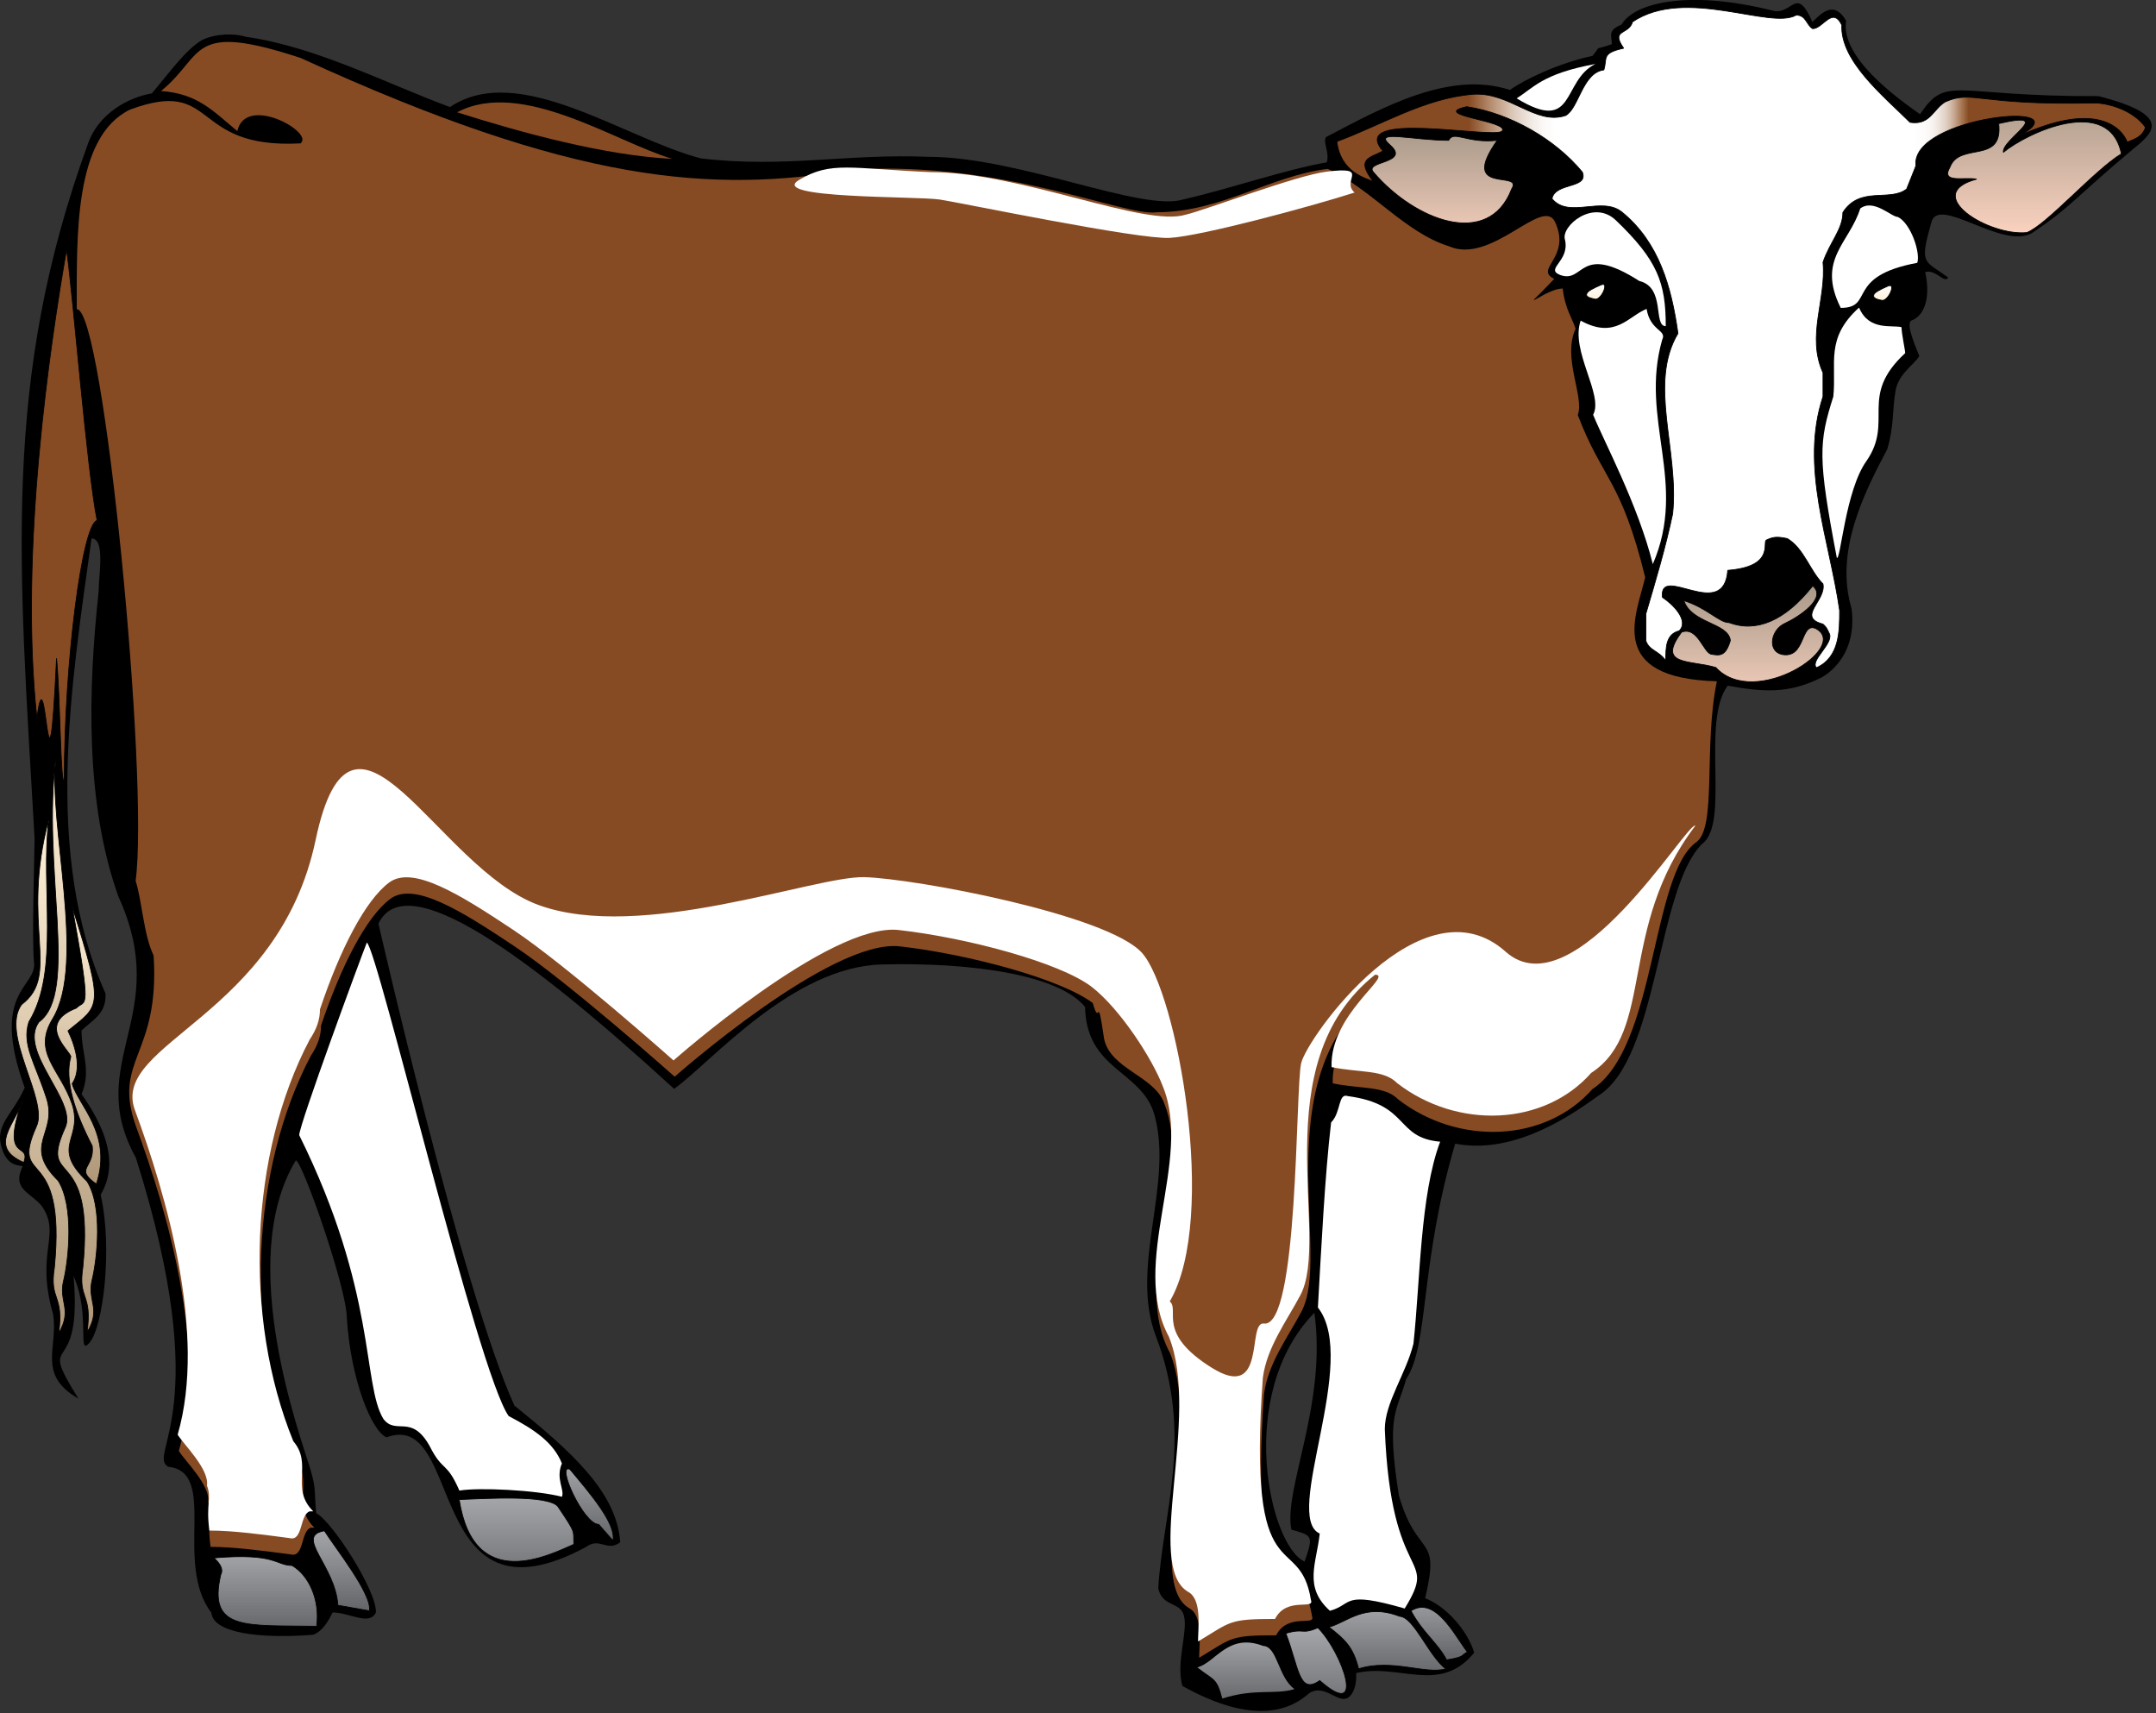
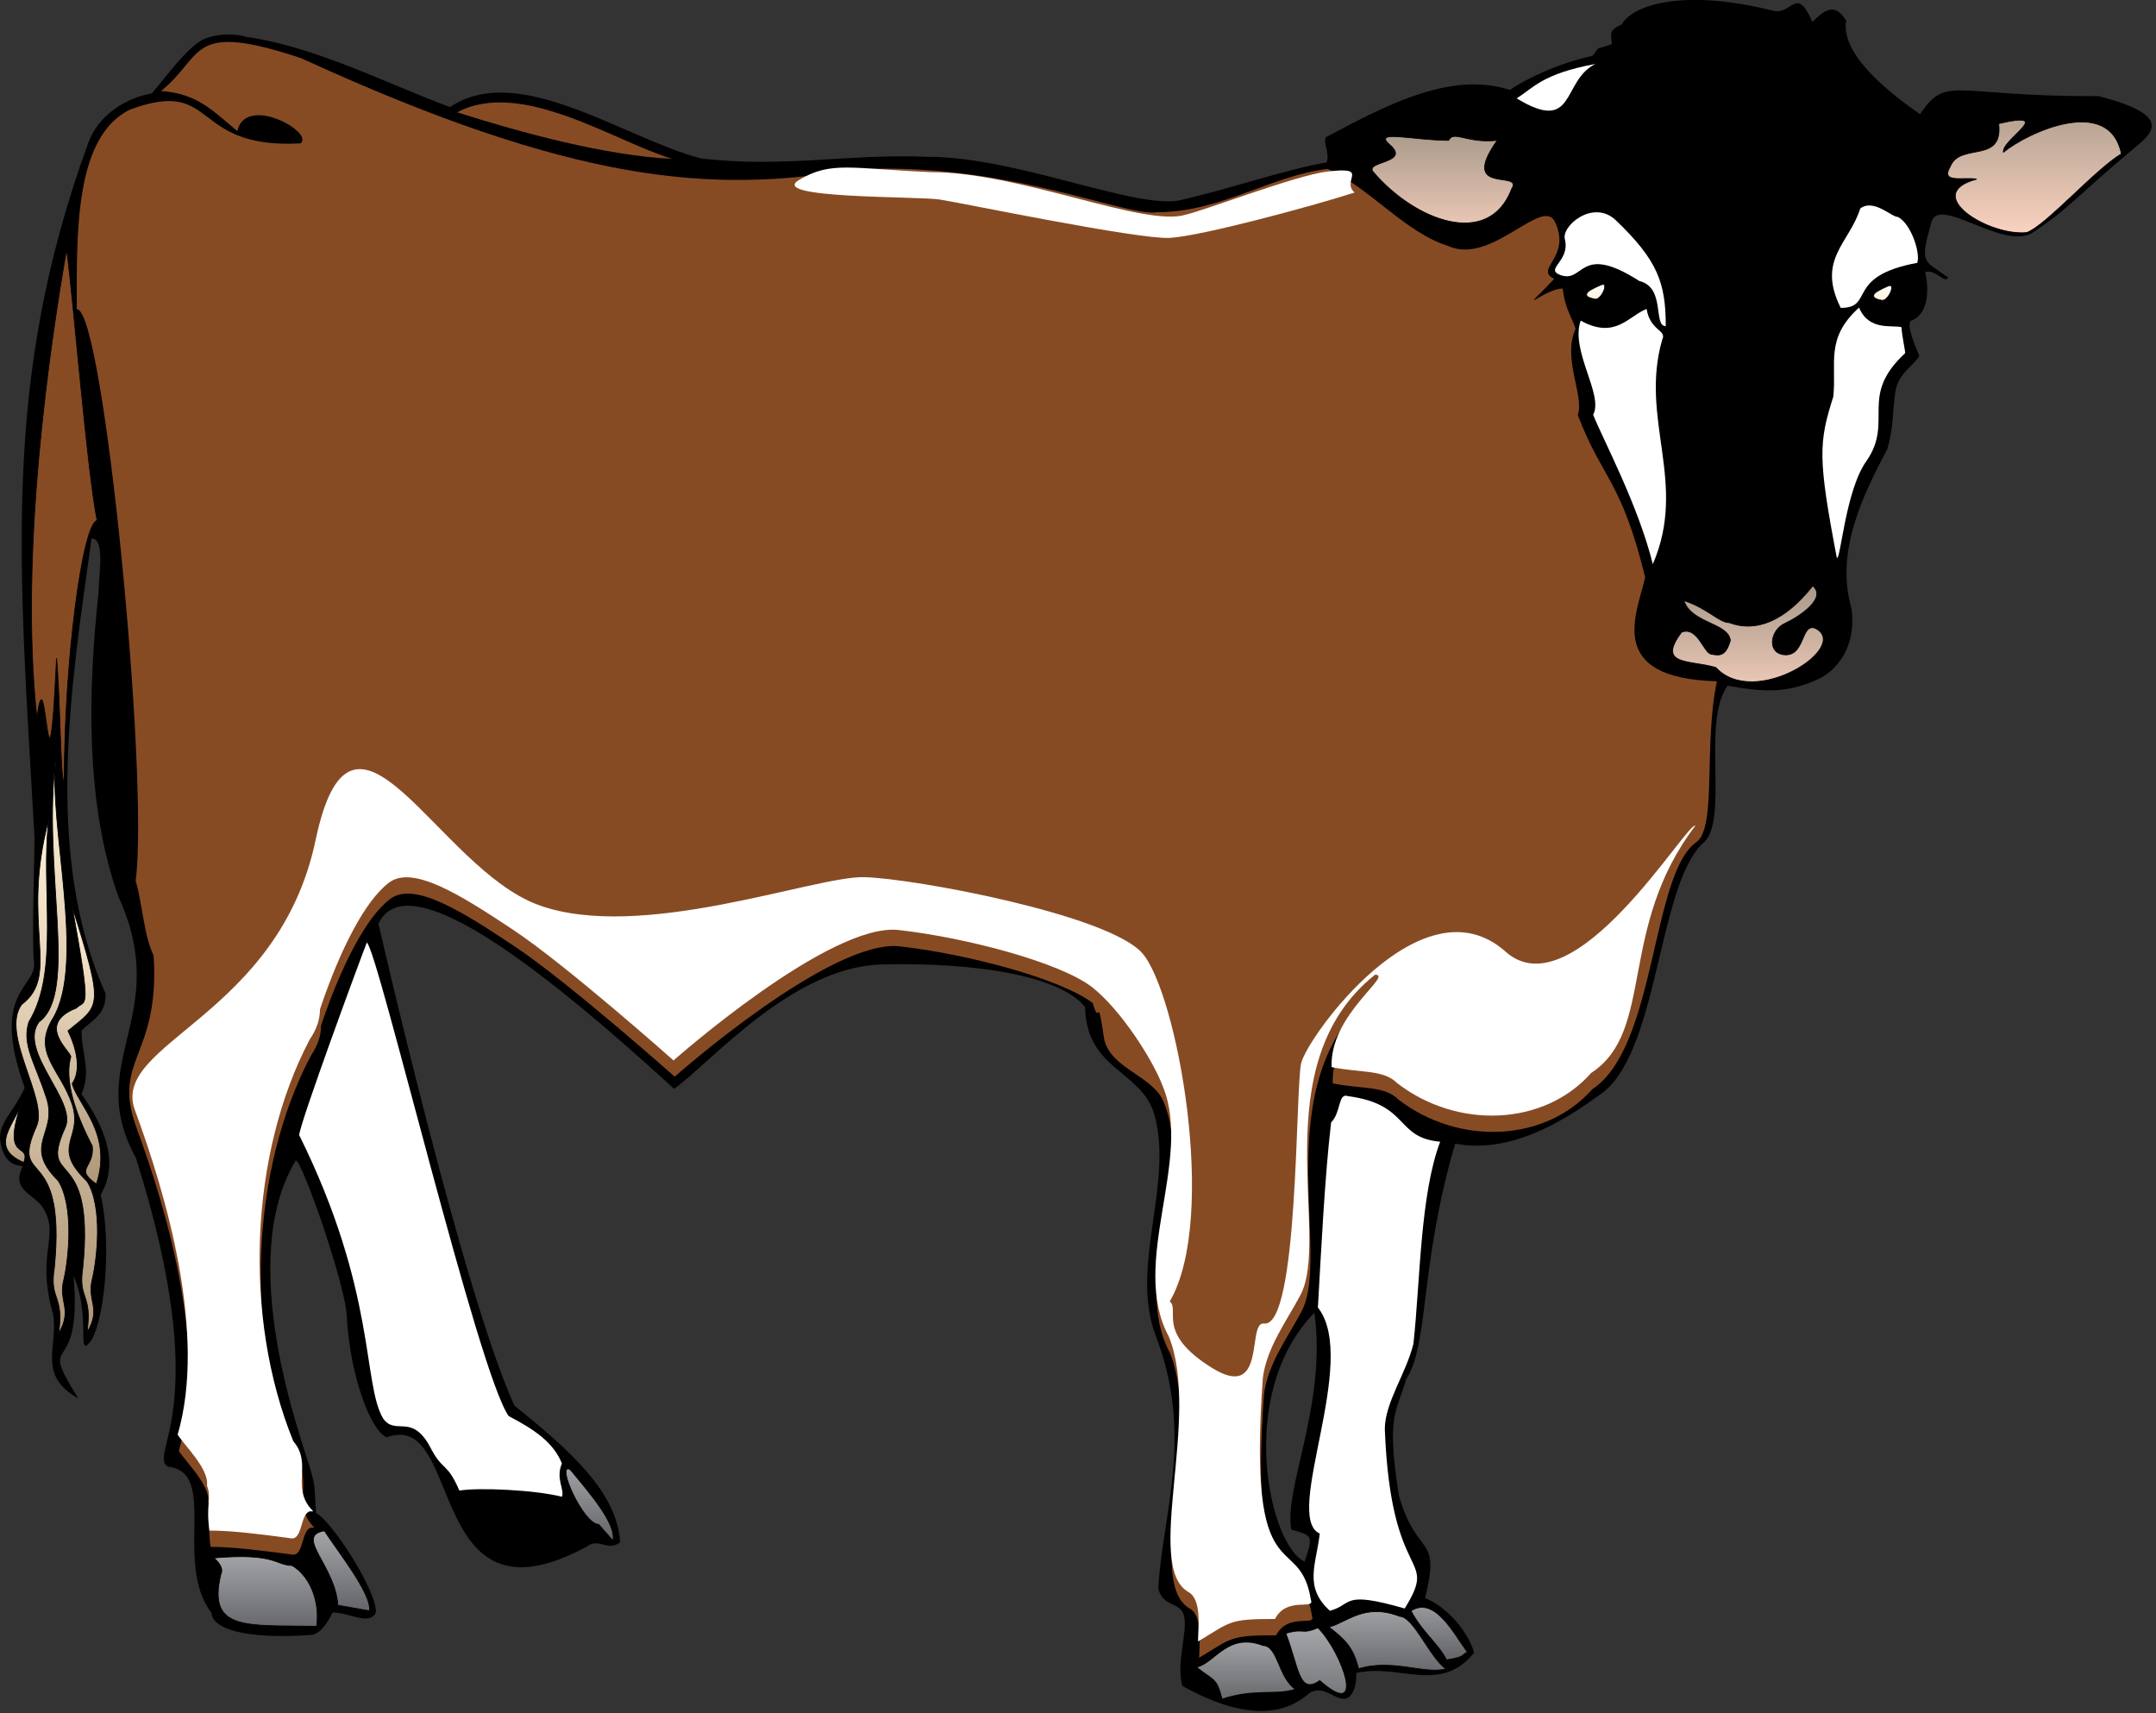
<svg xmlns="http://www.w3.org/2000/svg" xmlns:ns1="https://ian.umces.edu/media-library/" x="0px" y="0px" width="501" height="398" viewBox="0 0 501 398" xml:space="preserve">
  <rect x="0" y="0" width="501" height="398" fill="#333333" stroke="none" />
  <title>Bos taurus (Hereford Steer)</title>
  <desc>
    <ns1:title>Bos taurus (Hereford Steer)</ns1:title>
    <ns1:descr>Illustration of Bos taurus (Hereford Steer)</ns1:descr>
    <ns1:scene>
      <ns1:contains>mammal, male, cow, cattle, steer, Hereford, steer, Chordata, Mammalia, Artiodactyla, Bovidae, Bovinae, Bos, taurus</ns1:contains>
      <ns1:when>2007-10-01</ns1:when>
    </ns1:scene>
  </desc>
  <defs />
  <linearGradient id="ian_symbols_3d580d106fb80644855188d5eb115875" y2="198.77" gradientUnits="userSpaceOnUse" x2="504.95" y1="198.77" x1="-4.4">
    <stop stop-color="#000" offset="0" />
    <stop stop-color="#000" offset="1" />
  </linearGradient>
  <path d="m18.947 239.43c0 5.417 2.323 9.31 0 14.782 8.532 12.039 6.973 19.037 4.445 23.382 2.855 12.578.519 30.789-2.575 34.347-3.016 3.484.324-6.358-3.719-15.443 2.153 25.153-8.924 12.309 1.136 28.466-9.812-5.646-4.599-11.92-5.915-19.685-4.166-14.523 1.988-18.296-2.565-25.003-2.583-3.265-7.117-3.873-4.477-9.321-1.05-.272-3.548 0-4.854-4.165-1.774-5.438 2.443-7.646 5.319-14.069-8.164-22.601 2.919-23.219 2.162-29.179-.539-4.67.13-25.706.13-28.831-3.655-63.79-7.677-106.14 12.437-161.41 2.443-6.921 9.375-10.705 14.803-11.592 3.95-4.65 7.819-10.122 11.636-12.384 3.169-1.59 7.809-1.59 10.177-.778 16.266 2.282 32.662 10.849 47.478 16.331 15.949-10.739 40.361 7.246 58.313 11.926 19.412 2.292 34.17-1.167 52.899-.365 20.954 0 49.617 12.909 59.231 9.883 10.139-2.272 23.969-7.018 33.303-8.598.689-2.391-.914-4.425-.218-5.851 13.271-6.956 28.752-15.574 42.78-10.968 3.139-2.283 11.074-6.185 19.199-7.935 2.225-2.705 0-1.105 4.477-2.705 0-2.054-1.105-3.17 2.278-4.565 2.531-4.584 14.404-8.477 35.549-3.125 4.217.583 5.117-5.872 8.781 2.541 2.204-2.207 5.097-5.059 7.833-.29-1.379 8.443 11.742 17.887 17.18 21.715 6.244-9.27 7.506-4.057 41.479-4.207 17.849 4.564 12.355 8.761 7.969 12.35-14.124 11.821-14.124 13.216-23.472 19.486-6.959 3.896-21.765-8.911-23.355-2.487-2.79 9.928-1.732 8.676 3.91 12.783-.777 1.589-3.002-2.075-5.336-1.232 1.426 6.424-.512 10.361-3.228 11.248-1.426.767 1.324 6.813 1.863 8.249-1.474 2.283-4.804 4.077-5.52 8.038-.806 4.65-.307 8.079-1.932 13.602-5.342 10.071-12.268 23.741-8.297 37.008 1.529 11.995-7.075 16.072-7.191 16.136-7.491 3.664-13.147 3.31-21.615 1.795-6.229 8.566.648 31.945-5.93 36.769-10.568 10.47-10.077 49.856-24.215 58.573-8.501 6.229-20.741 13.452-33.153 11.06-8.276 28.022-6.079 46.721-11.388 54.714-2.237 7.829-4.666 8.119-1.698 27.047 4.346 14.956 9.764 8.573 6.1 23.847 4.851 1.858 9.818 7.438 11.408 12.65-7.97 9.797-17.324 2.411-27.415 4.738 0 1.525 0 3.848-1.515 5.417-2.408 2.327-5.547-3.104-9.368-.777-8.658 7.819-21.008 3.104-29.51-1.634-1.576-5.333 1.351-12.719.348-16.331-.805-3.31-4.953-1.925-5.963-6.325.996-17.509 8.311-35.559-.573-58.669-6.154-16.341 4.285-35.383-.389-51.65-3.125-10.122-15.741-10.122-16.048-24.798-6.121-7.495-26.344-10.392-47.195-9.863s-39.642 22.68-48.293 28.906c-33.648-30.81-62.315-51.865-68.708-38.39 0 0 19.531 85.544 31.591 111.97 13.039 10.535 23.798 20.029 24.59 31.762-3.091 2.327-4.749-1.242-7.875 1.051-37.761 20.438-28.288-32.185-46.413-25.437-3.395-1.32-8.328-13.182-9.255-27.858 0-6.728-10.361-36.476-11.845-36.476-14.22 23.454 1.31 64.593 3.493 72.12 1.235 4.221.801 4.868 1.235 9.821 3.678 1.881 14.144 18.092 13.885 23.09-1.515 3.18-6.121 0-10.057 0-.802 1.61-2.217 4.356-4.544 5.179-12.49.985-23.25-.434-23.629-5.114-8.855-11.582 1.72-32.716-10.067-33.928-4.954-3.036 11.118-13.042-7.485-71.795-12.315-22.278 8.652-32.942-4.056-60.681-7.786-21.824-7.039-48.188-4.595-70.813 0-3.852 1.6-12.374-1.645-12.374-4.626 33.44-11.309 73.226 3.245 105.7.276 4.82-3.217 6.26-5.54 8.59zm286.48 65.57c-18.43 18.913-10.412 54.202-2.272 57.814 2.163-6.164 1.733-6.035-3.07-7.42-1.9-9.28 8.32-29.28 5.34-50.39z" fill="url(#ian_symbols_3d580d106fb80644855188d5eb115875)" />
  <path d="m156.23 36.906c-13.237-3.896-35.057-18.743-50.002-10.815 14.77 4.705 34.45 10.078 50 10.815z" fill="#874B24" />
  <path d="m15.474 57.972c-3.783 21.65-11.094 70.465-6.888 108.92 2.218-17.931 2.541 28.442 4.554-13.95.863 8.652.949 30.581 1.795 28.193 0-27.19 4.172-59.385 7.625-60.217-2.348-11.63-5.486-51.301-7.086-62.938z" fill="#874B24" />
  <path stroke-linejoin="bevel" stroke="#000" stroke-width=".175" d="m15.474 57.972c-3.783 21.65-11.094 70.465-6.888 108.92 2.218-17.931 2.541 28.442 4.554-13.95.863 8.652.949 30.581 1.795 28.193 0-27.19 4.172-59.385 7.625-60.217-2.348-11.63-5.486-51.301-7.086-62.938z" fill="none" />
  <linearGradient id="ian_symbols_714dc11f1e7d365461bc222df97be279" y2="4303" gradientUnits="userSpaceOnUse" x2="4332.8" gradientTransform="matrix(0 -.08 -.08 0 362.52 557.69)" y1="4303" x1="3527.2">
    <stop stop-color="#AE9677" offset="0" />
    <stop stop-color="#FFF0D7" offset="1" />
  </linearGradient>
  <path d="m22.396 275.1c3.852-11.681-4.336-18.45-5.622-23.318 2.173-3.146 1.026-8.143-.976-12.285 7.451-6.11 8.532-4.929.976-28.851 4.67 25.747 3.036 21.336.992 23.563-9.593 3.732-1.307 10.057-1.307 11.333-1.524 5.298.928 12.923 4.984 20.711.608 5.18-4.346 5.13.953 8.85z" fill="url(#ian_symbols_714dc11f1e7d365461bc222df97be279)" />
  <path stroke-linejoin="bevel" stroke="#000" stroke-width=".175" d="m22.396 275.1c3.852-11.681-4.336-18.45-5.622-23.318 2.173-3.146 1.026-8.143-.976-12.285 7.451-6.11 8.532-4.929.976-28.851 4.67 25.747 3.036 21.336.992 23.563-9.593 3.732-1.307 10.057-1.307 11.333-1.524 5.298.928 12.923 4.984 20.711.608 5.18-4.346 5.13.953 8.85z" fill="none" />
  <linearGradient id="ian_symbols_47e36e2dd67117b4e1737a6c66ad5aab" y2="4397.8" gradientUnits="userSpaceOnUse" x2="4628.7" gradientTransform="matrix(0 -.08 -.08 0 361.68 561.13)" y1="4397.8" x1="3135.7">
    <stop stop-color="#AE9677" offset="0" />
    <stop stop-color="#FFF0D7" offset="1" />
  </linearGradient>
  <path d="m11.342 190.34c-6.639 24.713 2.91 36.121-6.314 43.043-5.019 6.813 6.273 22.104 3.459 28.268-6.4 14.427 7.031 3.203 4.155 32.856-1.224 7.81 2.293 6.076.993 15.271 3.31-5.656-.105-7.346 1.157-12.309 1.18-5.029 2.436-17.194-1.262-23.13-8.501-8.382-.024-10.924-2.726-19.187-2.651-8.273-5.776-12.329-4.111-17.703 7.31-11.92 2.66-31.24 4.649-47.11z" fill="url(#ian_symbols_47e36e2dd67117b4e1737a6c66ad5aab)" />
  <path stroke-linejoin="bevel" stroke="#000" stroke-width=".175" d="m11.342 190.34c-6.639 24.713 2.91 36.121-6.314 43.043-5.019 6.813 6.273 22.104 3.459 28.268-6.4 14.427 7.031 3.203 4.155 32.856-1.224 7.81 2.293 6.076.993 15.271 3.31-5.656-.105-7.346 1.157-12.309 1.18-5.029 2.436-17.194-1.262-23.13-8.501-8.382-.024-10.924-2.726-19.187-2.651-8.273-5.776-12.329-4.111-17.703 7.31-11.92 2.66-31.24 4.649-47.11z" fill="none" />
  <path d="m326.42 373.71c8.051-13.098-3.207-4.868-4.626-41.659 0-6.164 4.933-12.892 6.652-19.845 1.598-14.74 1.549-34.551 6.209-46.945-10.555-.928-6.979-8.672-21.458-10.596-2.293-.812-1.535 3.793-3.883 6.12-1.474 12.523-2.306 29.708-3.07 43 9.723 12.329-8.304 48.631.43 52.523-.784 7.062-3.807 12.384 2.361 17.941 5.48-1.5 2.59-4.79 17.39-.53z" />
  <path d="m326.42 373.71c8.051-13.098-3.207-4.868-4.626-41.659 0-6.164 4.933-12.892 6.652-19.845 1.598-14.74 1.549-34.551 6.209-46.945-10.555-.928-6.979-8.672-21.458-10.596-2.293-.812-1.535 3.793-3.883 6.12-1.474 12.523-2.306 29.708-3.07 43 9.723 12.329-8.304 48.631.43 52.523-.784 7.062-3.807 12.384 2.361 17.941 5.48-1.5 2.59-4.79 17.39-.53z" fill="#fff" />
  <path d="m85.24 218.99c-1.59 4.012-15.628 42.102-15.714 44.739 18.082 36.477 14.643 57.791 19.552 65.924 2.954 3.906 6.478-1.296 10.75 6.295 3.094 6.164 3.903 3.418 6.922 10.371 4.456-.768 17.792-.141 23.822 1.439.703-1.58-1.521-4.206 0-7.744-1.958-4.875-6.389-7.895-12.359-10.999-7.11-9.88-30.463-108.56-32.97-110.02z" fill="#fff" />
  <linearGradient id="ian_symbols_77c77e3d697b1eb4e5343ab33148be3e" y2="3156.9" gradientUnits="userSpaceOnUse" x2="2753.2" gradientTransform="matrix(0 -.08 -.08 0 372.58 567.05)" y1="3156.9" x1="2462.2">
    <stop stop-color="#67686B" offset="0" />
    <stop stop-color="#A7A9AC" offset="1" />
  </linearGradient>
-   <path d="m129.61 349.98c-2.457-2.735-16.655-1.795-22.905-1.579 3.418 22.106 21.227 12.738 26.637 10.404-.17-3.32.70-2.26-3.73-8.82z" fill="url(#ian_symbols_77c77e3d697b1eb4e5343ab33148be3e)" />
+   <path d="m129.61 349.98z" fill="url(#ian_symbols_77c77e3d697b1eb4e5343ab33148be3e)" />
  <path stroke-linejoin="bevel" stroke="#000" stroke-width=".175" d="m129.61 349.98c-2.457-2.735-16.655-1.795-22.905-1.579 3.418 22.106 21.227 12.738 26.637 10.404-.17-3.32.70-2.26-3.73-8.82z" fill="none" />
  <linearGradient id="ian_symbols_7ca667fd958a6884095db7755825e47e" y2="3615" gradientUnits="userSpaceOnUse" x2="2658.2" gradientTransform="matrix(0 -.08 -.08 0 368.55 567.37)" y1="3615" x1="2425.9">
    <stop stop-color="#67686B" offset="0" />
    <stop stop-color="#A7A9AC" offset="1" />
  </linearGradient>
  <path d="m75.387 355.67c-7.031 1.182 2.531 8.049 3.135 17.293l7.311 1.287c.737-3.78-8.044-14.73-10.446-18.58z" fill="url(#ian_symbols_7ca667fd958a6884095db7755825e47e)" />
  <path stroke-linejoin="bevel" stroke="#000" stroke-width=".175" d="m75.387 355.67c-7.031 1.182 2.531 8.049 3.135 17.293l7.311 1.287c.737-3.78-8.044-14.73-10.446-18.58z" fill="none" />
  <linearGradient id="ian_symbols_a9187bc1b3fe012421f13aa73ee7e581" y2="3813.4" gradientUnits="userSpaceOnUse" x2="2600.4" gradientTransform="matrix(0 -.08 -.08 0 366.8 567.85)" y1="3813.4" x1="2371.5">
    <stop stop-color="#67686B" offset="0" />
    <stop stop-color="#A7A9AC" offset="1" />
  </linearGradient>
  <path d="m49.735 361.97c.799.757 2.399 2.337 1.58 3.841-3.139 13.203 5.861 11.753 22.267 12.026.809-6.219-1.852-11.865-5.721-14.113-3.807-.01-3.677-2.99-18.126-1.76z" fill="url(#ian_symbols_a9187bc1b3fe012421f13aa73ee7e581)" />
  <path stroke-linejoin="bevel" stroke="#000" stroke-width=".175" d="m49.735 361.97c.799.757 2.399 2.337 1.58 3.841-3.139 13.203 5.861 11.753 22.267 12.026.809-6.219-1.852-11.865-5.721-14.113-3.807-.01-3.677-2.99-18.126-1.76z" fill="none" />
  <linearGradient id="ian_symbols_380c4b93eb92d80495d58725801203c7" y2="742.21" gradientUnits="userSpaceOnUse" x2="2489.9" gradientTransform="matrix(0 -.08 -.08 0 393.81 568.49)" y1="742.21" x1="2298.7">
    <stop stop-color="#67686B" offset="0" />
    <stop stop-color="#A7A9AC" offset="1" />
  </linearGradient>
  <path d="m327.88 374.25c2.675 5.042 6.114 7.354 8.277 11.4 4.469-.716 3.295-1.105 4.823-1.817-2.93-3.77-7.44-13.17-13.1-9.58z" fill="url(#ian_symbols_380c4b93eb92d80495d58725801203c7)" />
  <path stroke-linejoin="bevel" stroke="#000" stroke-width=".175" d="m327.88 374.25c2.675 5.042 6.114 7.354 8.277 11.4 4.469-.716 3.295-1.105 4.823-1.817-2.93-3.77-7.44-13.17-13.1-9.58z" fill="none" />
  <linearGradient id="ian_symbols_c8b42f10f2bf28e4017dfa001e1a1c3a" y2="877.59" gradientUnits="userSpaceOnUse" x2="2462.7" gradientTransform="matrix(0 -.08 -.08 0 392.62 568.89)" y1="877.59" x1="2252.3">
    <stop stop-color="#67686B" offset="0" />
    <stop stop-color="#A7A9AC" offset="1" />
  </linearGradient>
  <path d="m325.23 375.53c-8.154-3.155-12.146 1.375-16.403 2.501 3.944 3.06 5.656 4.81 6.878 9.698 7.751-2.442 15.57 1.396 20.277 0-3.85-2.73-7.43-12.09-10.76-12.2z" fill="url(#ian_symbols_c8b42f10f2bf28e4017dfa001e1a1c3a)" />
  <path stroke-linejoin="bevel" stroke="#000" stroke-width=".175" d="m325.23 375.53c-8.154-3.155-12.146 1.375-16.403 2.501 3.944 3.06 5.656 4.81 6.878 9.698 7.751-2.442 15.57 1.396 20.277 0-3.85-2.73-7.43-12.09-10.76-12.2z" fill="none" />
  <linearGradient id="ian_symbols_8595dc21f52ba6b4f92688f37dfe92b6" y2="1064.2" gradientUnits="userSpaceOnUse" x2="2409.1" gradientTransform="matrix(0 -.08 -.08 0 390.97 569.93)" y1="1064.2" x1="2134.1">
    <stop stop-color="#67686B" offset="0" />
    <stop stop-color="#A7A9AC" offset="1" />
  </linearGradient>
  <path d="m298.8 379.49c3.022 7.895 3.022 14.403 7.873 10.964 10.938 9.669 5.213-6.617-.43-12.264-3.95 1.69-3.08 0-7.44 1.3z" fill="url(#ian_symbols_8595dc21f52ba6b4f92688f37dfe92b6)" />
  <path stroke-linejoin="bevel" stroke="#000" stroke-width=".175" d="m298.8 379.49c3.022 7.895 3.022 14.403 7.873 10.964 10.938 9.669 5.213-6.617-.43-12.264-3.95 1.69-3.08 0-7.44 1.3z" fill="none" />
  <linearGradient id="ian_symbols_e7d2c741cd991794f11ac18ac8dc2833" y2="78.44" gradientUnits="userSpaceOnUse" x2="498.57" y1="78.44" x1="310.67">
    <stop stop-color="#874B24" offset=".163" />
    <stop stop-color="#8C522A" offset=".166" />
    <stop stop-color="#A06F4B" offset=".178" />
    <stop stop-color="#B58C6F" offset=".19" />
    <stop stop-color="#C8A992" offset=".203" />
    <stop stop-color="#D8C3B3" offset=".215" />
    <stop stop-color="#E6D9CF" offset=".228" />
    <stop stop-color="#F1EBE5" offset=".241" />
    <stop stop-color="#FBF8F6" offset=".255" />
    <stop stop-color="#fff" offset=".27" />
    <stop stop-color="#fff" offset=".714" />
    <stop stop-color="#FCFAF9" offset=".73" />
    <stop stop-color="#F5EFEB" offset=".739" />
    <stop stop-color="#EBE1D9" offset=".746" />
    <stop stop-color="#E0D0C3" offset=".753" />
    <stop stop-color="#D3BBA8" offset=".759" />
    <stop stop-color="#C4A38A" offset=".764" />
    <stop stop-color="#B38A6B" offset=".769" />
    <stop stop-color="#A1704C" offset=".774" />
    <stop stop-color="#8F572E" offset=".779" />
    <stop stop-color="#874B24" offset=".781" />
  </linearGradient>
-   <path d="m387.08 153.51c0-3.074 0-6.165 3.132-6.946 2.361-2.422-1.515-6.206-3.91-7.785-.866-8.024 14.315 5.881 15.182-6.274 10.746-.853 8.12-6.185 8.911-6.997 1.535-.744 2.442-.917 4.939-.379 3.876 2.317 5.206 7.441 8.283 10.535.805 3.872-6.229 7.71 0 9.334.805.768.805.768 1.542 2.347.785 2.313-4.619 6.165-3.063 7.785 5.383-2.392 5.383-8.566 5.383-13.302-2.319-16.321-9.278-33.351-3.861-49.692v-5.537c-3.883-8.501.805-17.078 0-25.665 1.542-4.596 4.619-7.666 4.619-11.572 3.991-6.25 10.938-2.378 14.819-5.448l2.15-5.387c-1.372-11.562 39.471-15.42 24.085-6.973 17.153-7.908 23.513-2.392 25.033 1.457 1.591-.668 3.453-1.123 4.237-3.415-2.817-4.026-8.713-5.666-11.905-5.666-27.327.604-28.139-3.074-34.579-.284-2.894 1.688-3.508 5.517-8.243 4.779-6.271-6.229-16.226-14.273-15.843-22.601-2.177-4.456-4.374.842-6.762.842-1.495-.842-1.495-3.156-3.842-3.156-5.997 3.48-25.723-6.708-38.032 1.576-.852 3.095-5.191 1.624-2.053 6.124-5.213 1.146-3.753 2.204-4.599 5.039-4.994.604-5.841 9.02-8.911 10.599-6.994 2.313-12.923-5.516-21.521-4.943-11.299.942-21.144 7.106-31.61 10.975.866 7.356 6.973 8.567 8.487 9.324-4.224-5.363-.853-5.452 2.211-7.117-8.406-9.754 25.955-2.661 27.682-4.64 1.917-2.323-17.153-3.708-8.195-5.656 10.092 1.535 20.558 7.55 26.863 15.205 1.493 3.917-6.306 2.316-7.063 6.165 3.902 4.78 11.688-.747 16.354 3.2 8.488 6.976 11.395 17.218 12.923 28.097-6.959 11.637.287 27.122-1.228 41.897-1.617 7.676-3.944 15.529-6.236 23.27v6.243c.77 2.32 3.06 2.32 4.64 4.65z" fill="url(#ian_symbols_e7d2c741cd991794f11ac18ac8dc2833)" />
  <path stroke-linejoin="bevel" stroke="#000" stroke-width=".175" d="m387.08 153.51c0-3.074 0-6.165 3.132-6.946 2.361-2.422-1.515-6.206-3.91-7.785-.866-8.024 14.315 5.881 15.182-6.274 10.746-.853 8.12-6.185 8.911-6.997 1.535-.744 2.442-.917 4.939-.379 3.876 2.317 5.206 7.441 8.283 10.535.805 3.872-6.229 7.71 0 9.334.805.768.805.768 1.542 2.347.785 2.313-4.619 6.165-3.063 7.785 5.383-2.392 5.383-8.566 5.383-13.302-2.319-16.321-9.278-33.351-3.861-49.692v-5.537c-3.883-8.501.805-17.078 0-25.665 1.542-4.596 4.619-7.666 4.619-11.572 3.991-6.25 10.938-2.378 14.819-5.448l2.15-5.387c-1.372-11.562 39.471-15.42 24.085-6.973 17.153-7.908 23.513-2.392 25.033 1.457 1.591-.668 3.453-1.123 4.237-3.415-2.817-4.026-8.713-5.666-11.905-5.666-27.327.604-28.139-3.074-34.579-.284-2.894 1.688-3.508 5.517-8.243 4.779-6.271-6.229-16.226-14.273-15.843-22.601-2.177-4.456-4.374.842-6.762.842-1.495-.842-1.495-3.156-3.842-3.156-5.997 3.48-25.723-6.708-38.032 1.576-.852 3.095-5.191 1.624-2.053 6.124-5.213 1.146-3.753 2.204-4.599 5.039-4.994.604-5.841 9.02-8.911 10.599-6.994 2.313-12.923-5.516-21.521-4.943-11.299.942-21.144 7.106-31.61 10.975.866 7.356 6.973 8.567 8.487 9.324-4.224-5.363-.853-5.452 2.211-7.117-8.406-9.754 25.955-2.661 27.682-4.64 1.917-2.323-17.153-3.708-8.195-5.656 10.092 1.535 20.558 7.55 26.863 15.205 1.493 3.917-6.306 2.316-7.063 6.165 3.902 4.78 11.688-.747 16.354 3.2 8.488 6.976 11.395 17.218 12.923 28.097-6.959 11.637.287 27.122-1.228 41.897-1.617 7.676-3.944 15.529-6.236 23.27v6.243c.77 2.32 3.06 2.32 4.64 4.65z" fill="none" />
  <linearGradient id="ian_symbols_1dd88a799244a904696c3f9223cbcba5" y2="436.54" gradientUnits="userSpaceOnUse" x2="6480.3" gradientTransform="matrix(0 -.08 -.08 0 396.5 533.53)" y1="436.54" x1="6275.1">
    <stop stop-color="#fff" offset="0" />
    <stop stop-color="#fff" offset="1" />
  </linearGradient>
  <path d="m352.42 22.848c13.844 8.433 10.378-4.036 18.299-7.983-12.4 2.282-14.39 5.591-18.3 7.983z" fill="url(#ian_symbols_1dd88a799244a904696c3f9223cbcba5)" />
  <linearGradient id="ian_symbols_8cbe98a54298fa9469c43b68e0ea8d76" y2="-815.88" gradientUnits="userSpaceOnUse" x2="6426.2" gradientTransform="matrix(0 -.08 -.08 0 407.51 535.85)" y1="-815.88" x1="6010.5">
    <stop stop-color="#FCD3C1" offset="0" />
    <stop stop-color="#A89989" offset="1" />
  </linearGradient>
  <path d="m465.54 35.402c-.553-2.975 12.479-9.833-1.091-6.684 1.091 9.54-9.089 4.162-11.313 10.102-2.285 3.893 3.397 2.229 6.195 2.801-12.998 3.439 2.627 13.267 11.627 12.415 4.496-1.645 15.7-14.472 21.997-18.3-2.82-13.83-21.96-4.889-27.43-.334z" fill="url(#ian_symbols_8cbe98a54298fa9469c43b68e0ea8d76)" />
  <path stroke-linejoin="bevel" stroke="#000" stroke-width=".175" d="m465.54 35.402c-.553-2.975 12.479-9.833-1.091-6.684 1.091 9.54-9.089 4.162-11.313 10.102-2.285 3.893 3.397 2.229 6.195 2.801-12.998 3.439 2.627 13.267 11.627 12.415 4.496-1.645 15.7-14.472 21.997-18.3-2.82-13.83-21.96-4.889-27.43-.334z" fill="none" />
  <linearGradient id="ian_symbols_99b2eed266674fa40120f623f531c2ac" y2="733.33" gradientUnits="userSpaceOnUse" x2="6324.7" gradientTransform="matrix(0 -.08 -.08 0 393.9 536.17)" y1="733.33" x1="5974.4">
    <stop stop-color="#FCD3C1" offset="0" />
    <stop stop-color="#A89989" offset="1" />
  </linearGradient>
  <path d="m323.03 33.703c4.852 4.262-6.153 3.698-3.875 6.294 9.594 11.228 26.747 17.911 32.109 3.917 2.887-4.51-12.479 1.61-3.35-11.303-7.063.768-10.125-2.432-11.279 0-8.45 0-17.88-2.606-13.61 1.092z" fill="url(#ian_symbols_99b2eed266674fa40120f623f531c2ac)" />
  <path stroke-linejoin="bevel" stroke="#000" stroke-width=".175" d="m323.03 33.703c4.852 4.262-6.153 3.698-3.875 6.294 9.594 11.228 26.747 17.911 32.109 3.917 2.887-4.51-12.479 1.61-3.35-11.303-7.063.768-10.125-2.432-11.279 0-8.45 0-17.88-2.606-13.61 1.092z" fill="none" />
  <path d="m427.74 71.534c7.977 0 .867-7.332 17.788-10.471.777-2.333-1.48-9.125-4.497-10.65-1.534 0-5.601-4.316-8.753-1.979-2.56 8.143-10.18 11.81-4.54 23.1z" fill="#fff" />
  <path d="m375.53 51.225c-5.287-5.128-12.916 1.382-11.865 4.476 1.16 5.063-4.79 6.758-1.092 8.198 5.643 2.033 4.292-7.615 18.361 1.385 6.168 1.491 3.139 10.491 6.147 10.491 0-10.059-1.89-15.285-11.55-24.55z" fill="#fff" />
  <path d="m431.99 71.469c-7.895 7.157-5.186 12.803-5.97 20.667-3.385 10.64-3.644 14.178.812 37.472.854.778 1.999-15.692 6.884-22.496 6.463-9.333-1.93-14.976 9-25.068 0-.733-.846-4.5-.846-6.025-2.27-.581-7.58.924-9.87-4.548z" fill="#fff" />
  <path d="m367.31 74.498c-2.483 6.973 5.417 17.279 2.894 21.865 2.504 6.185 10.418 20.881 13.871 34.705 8.174-18.927-3.139-33.6 2.177-52.139 1.166-2.292-2.791-1.988-3.624-7.157-4.25 1.683-7.27 7.155-15.32 2.724z" fill="#fff" />
  <linearGradient id="ian_symbols_bf1cd9971c035a2405b8eba748b0d33c" y2="-73.602" gradientUnits="userSpaceOnUse" x2="5241.6" gradientTransform="matrix(0 -.08 -.08 0 400.98 544.81)" y1="-73.602" x1="4991.5">
    <stop stop-color="#000" offset="0" />
    <stop stop-color="#000" offset="1" />
  </linearGradient>
  <path d="m412.23 126.51c0 6.847-7.294 4.889-8.973 7.137-1.773 2.272 1.679 6.577-9.347 4.664 8.181 5.677 16.853 6.574 25.907-2.5-.80-2.96-3.95-10.68-7.59-9.3z" fill="url(#ian_symbols_bf1cd9971c035a2405b8eba748b0d33c)" />
  <path stroke-linejoin="bevel" stroke="#000" stroke-width=".175" d="m412.23 126.51c0 6.847-7.294 4.889-8.973 7.137-1.773 2.272 1.679 6.577-9.347 4.664 8.181 5.677 16.853 6.574 25.907-2.5-.80-2.96-3.95-10.68-7.59-9.3z" fill="none" />
  <linearGradient id="ian_symbols_29f92cc30d2e82d4b1089a194299b568" y2="-65.942" gradientUnits="userSpaceOnUse" x2="5133.7" gradientTransform="matrix(0 -.08 -.08 0 400.91 546.73)" y1="-65.942" x1="4773.7">
    <stop stop-color="#FCD3C1" offset="0" />
    <stop stop-color="#A89989" offset="1" />
  </linearGradient>
  <path d="m398.71 155.08c9.061 9.832 31.542-4.875 23.129-9.095-3.527-1.385-2.203 7.181-7.818 6.056-3.419-.853-2.497-5.752.737-7.202 3.254-1.505 9.893-5.861 6.475-8.717-6.475 8.198-13.162 10.879-19.432 8.542-2.334 0-5.098-3.415-10.521-5.124 1.814 5.353 10.322 5.124 10.814 9.255-1.085 3.832-2.586 3.494-4.4 3.214-1.863-.304-3.173-6.523-6.926-5.138-5.94 7.89 2.07 6.43 7.94 8.21z" fill="url(#ian_symbols_29f92cc30d2e82d4b1089a194299b568)" />
  <path stroke-linejoin="bevel" stroke="#000" stroke-width=".175" d="m398.71 155.08c9.061 9.832 31.542-4.875 23.129-9.095-3.527-1.385-2.203 7.181-7.818 6.056-3.419-.853-2.497-5.752.737-7.202 3.254-1.505 9.893-5.861 6.475-8.717-6.475 8.198-13.162 10.879-19.432 8.542-2.334 0-5.098-3.415-10.521-5.124 1.814 5.353 10.322 5.124 10.814 9.255-1.085 3.832-2.586 3.494-4.4 3.214-1.863-.304-3.173-6.523-6.926-5.138-5.94 7.89 2.07 6.43 7.94 8.21z" fill="none" />
  <linearGradient id="ian_symbols_a6ed3c3c9d00ac94b58a2b8ce9586503" y2="332.79" gradientUnits="userSpaceOnUse" x2="5896.7" gradientTransform="matrix(0 -.08 -.08 0 397.41 537.37)" y1="332.79" x1="5837.9">
    <stop stop-color="#FFF0D7" offset="0" />
    <stop stop-color="#fff" offset="1" />
  </linearGradient>
  <path d="m372.04 66.191c-1.966.842-3.146 1.48-3.309 2.043-.26.583.354.952 1.89 1.266 1.47.324 3.44-4.217 1.42-3.309z" fill="url(#ian_symbols_a6ed3c3c9d00ac94b58a2b8ce9586503)" />
  <path stroke-linejoin="bevel" stroke="#000" stroke-width=".175" d="m372.04 66.191c-1.966.842-3.146 1.48-3.309 2.043-.26.583.354.952 1.89 1.266 1.47.324 3.44-4.217 1.42-3.309z" fill="none" />
  <linearGradient id="ian_symbols_686755ad82ba9024d52df201a85196fd" y2="-418.31" gradientUnits="userSpaceOnUse" x2="5897.1" gradientTransform="matrix(0 -.08 -.08 0 404.01 537.37)" y1="-418.31" x1="5838.2">
    <stop stop-color="#FFF0D7" offset="0" />
    <stop stop-color="#fff" offset="1" />
  </linearGradient>
  <path d="m438.74 66.45c-2.026.887-3.173 1.535-3.309 2.054-.232.583.313.996 1.828 1.266 1.5.334 3.47-4.163 1.48-3.32z" fill="url(#ian_symbols_686755ad82ba9024d52df201a85196fd)" />
  <path stroke-linejoin="bevel" stroke="#000" stroke-width=".175" d="m438.74 66.45c-2.026.887-3.173 1.535-3.309 2.054-.232.583.313.996 1.828 1.266 1.5.334 3.47-4.163 1.48-3.32z" fill="none" />
  <path d="m17.875 71.837c6.284 0 16.795 109.3 13.646 132.82 1.495 4.691 1.863 12.619 4.175 17.324 1.515 23.424-9.624 24.072-4.131 39.615 7.332 19.841 16.795 52.026 9.993 75.518 1.48 2.378 7.376 8.034 6.802 11.808 1.136 3.094-.29 4.24.574 10.47 5.526 0 12.414.952 18.644 1.75 3.115.822 2.303-5.473 4.65-6.206h.822c-5.472-5.441 0-10.89-4.629-16.286-11.732-28.811-10.153-66.866 3.808-93.353 1.604-2.388 2.371-4.64 2.371-7.028 4.715-13.974 10.542-25.286 16.079-29.414 5.496-4.131 16.505 2.746 28.899 11.019 12.415 8.249 37.203 30.281 37.203 30.281s36.271-32.109 52.319-30.281c16.103 1.839 37.397 7.581 44.827 13.162 1.747 6.162.929-3.333 2.647 8.369 1.515 6.977 11.559 8.566 13.898 14.786 7.015 17.119-7.866 41.062 1.413 58.17 7.498 18.568-5.889 53.25 4.489 59.306 3.248 1.73 2.286 8.413 2.286 11.486 7.737-4.649 7.048-5.212 17.883-5.212 2.682-5.288 9.19-2.034 8.352-4.381-2.695-16.666-14.881-.453-11.177-51.65.915-7.093 5.575-13.268 8.646-19.067 7.396-13.496-8.822-53.67 17.419-74.596 4.414 0-10.576 9.245-10.091 21.455 6.591 1.361 12.104.519 15.229 3.743 14.042 10.804 34.177 9.972 45.087-2.381 14.915-9.733 13.66-50.047 24.215-57.433 4.756-3.493 1.61-22.441 4.735-37.342-26.071-.717-18.613-15.594-16.662-24.161-5.595-22.799-9.996-22.799-15.658-37.701 1.582-4.367-3.658-13.202-.513-20.029-.716-2.357-2.456-4.626-2.995-9.365-3.644 0-9.709 5.432-4.987.888l3.022-3.136c-4.783-2.327 3.978-4.854.245-13.086-2.79-6.424-14.792 10.057-24.863 5.461-10.125-3.189-17.876-13.247-28.021-17.92-13.217 1.569-24.911 10.071-39.676 10.071-7.287 1.146-35.514-11.995-70.694-9.907-32.703 5.537-64.567 3.289-128.27-25.924-26.255-8.638-22.178-.689-32.454 7.659 8.611.647 12.07 4.67 17.716 9.31 1.945-8.662 18.017.348 14.687 2.865-25.955 1.386-18.992-15.485-39.635-7.839-13.007 6.302-12.359 29.262-12.359 46.34z" fill="#874B24" />
  <linearGradient id="ian_symbols_5d8119319c1255b41997f66c4e5c07b3" y2="2965.7" gradientUnits="userSpaceOnUse" x2="2835.6" gradientTransform="matrix(0 -.08 -.08 0 374.26 565.77)" y1="2965.7" x1="2608.1">
    <stop stop-color="#67686B" offset="0" />
    <stop stop-color="#A7A9AC" offset="1" />
  </linearGradient>
  <path d="m132.44 341.38c-3.323-1.538 3.132 12.794 6.68 12.794l3.323 3.772c.73-3.88-5.09-10.69-10-16.56z" fill="url(#ian_symbols_5d8119319c1255b41997f66c4e5c07b3)" />
  <path stroke-linejoin="bevel" stroke="#000" stroke-width=".175" d="m132.44 341.38c-3.323-1.538 3.132 12.794 6.68 12.794l3.323 3.772c.73-3.88-5.09-10.69-10-16.56z" fill="none" />
  <linearGradient id="ian_symbols_9fce7a2941c5cbd475b7ccf0c7bb7328" y2="4468.7" gradientUnits="userSpaceOnUse" x2="3770.6" gradientTransform="matrix(0 -.08 -.08 0 361.05 557.21)" y1="4468.7" x1="3581.6">
    <stop stop-color="#AE9677" offset="0" />
    <stop stop-color="#FFF0D7" offset="1" />
  </linearGradient>
  <path d="m5.276 255.44c-1.416 5.567-8.361 10.923.25 14.652 1.794-5.01-5.657.47-.250-14.65z" fill="url(#ian_symbols_9fce7a2941c5cbd475b7ccf0c7bb7328)" />
  <path stroke-linejoin="bevel" stroke="#000" stroke-width=".175" d="m5.276 255.44c-1.416 5.567-8.361 10.923.25 14.652 1.794-5.01-5.657.47-.250-14.65z" fill="none" />
  <linearGradient id="ian_symbols_73421d08e7b19584c106745bcb5b2531" y2="4336.3" gradientUnits="userSpaceOnUse" x2="4814.6" gradientTransform="matrix(0 -.08 -.08 0 362.21 561.06)" y1="4336.3" x1="3144">
    <stop stop-color="#AE9677" offset="0" />
    <stop stop-color="#FFF0D7" offset="1" />
  </linearGradient>
  <path d="m13.007 175.89c-3.35 25.566 5.387 54.755-3.958 61.558-4.939 6.769 8.911 18.385 6.121 24.485-6.445 14.263 7.011 3.145 4.08 32.573-1.16 7.57 2.279 5.882.983 15.031 3.374-5.503-.021-7.222 1.167-12.176 1.211-4.987 2.51-17.088-1.188-22.905-8.586-8.252-.846-9.712-3.438-17.866-2.771-8.208-9.409-11.995-4.49-19.954 7.819-13.1-1.157-45.02.723-60.75z" fill="url(#ian_symbols_73421d08e7b19584c106745bcb5b2531)" />
  <path stroke-linejoin="bevel" stroke="#000" stroke-width=".175" d="m13.007 175.89c-3.35 25.566 5.387 54.755-3.958 61.558-4.939 6.769 8.911 18.385 6.121 24.485-6.445 14.263 7.011 3.145 4.08 32.573-1.16 7.57 2.279 5.882.983 15.031 3.374-5.503-.021-7.222 1.167-12.176 1.211-4.987 2.51-17.088-1.188-22.905-8.586-8.252-.846-9.712-3.438-17.866-2.771-8.208-9.409-11.995-4.49-19.954 7.819-13.1-1.157-45.02.723-60.75z" fill="none" />
  <linearGradient id="ian_symbols_aed509f936bd7194a1023842f8fa0cc0" y2="1288.7" gradientUnits="userSpaceOnUse" x2="2371.5" gradientTransform="matrix(0 -.08 -.08 0 392.62 568.89)" y1="1288.7" x1="2170.3">
    <stop stop-color="#67686B" offset="0" />
    <stop stop-color="#A7A9AC" offset="1" />
  </linearGradient>
  <path d="m293.54 382.42c-8.133-3.147-11.054 3.859-15.305 4.975 3.958 3.081 4.538 2.337 5.807 7.236 7.744-2.446 12.07-.802 16.765-2.188-3.83-2.73-3.96-9.93-7.28-10.03z" fill="url(#ian_symbols_aed509f936bd7194a1023842f8fa0cc0)" />
  <path d="m349.86 221.1c-19.445-17.283-46.158 19.984-47.509 25.934-1.358 5.916-.553 61.578-8.651 60.473-4.04-.539.812 18.364-12.152 10.252-12.971-8.099-7.294-13.366-9.723-15.39 11.34-19.442 1.624-72.099-6.482-81.01-8.099-8.911-52.933-17.283-64.546-17.563-11.606-.259-51.849 15.13-75.616 6.488-23.751-8.631-43.194-56.17-51.845-15.096-8.652 41.041-47.543 47.086-42.027 62.615 7.332 19.855 16.785 52.039 9.973 75.527 1.5 2.392 7.375 8.014 6.813 11.821 1.136 3.06-.284 4.227.563 10.456 5.548 0 12.435.932 18.655 1.754 3.115.822 2.303-5.462 4.66-6.22h.822c-5.482-5.428 0-10.879-4.639-16.296-11.732-28.79-10.153-66.856 3.817-93.33 1.6-2.378 2.381-4.63 2.381-7.018 4.691-13.984 10.531-25.296 16.047-29.438 5.502-4.121 16.502 2.767 28.916 11.019 12.418 8.263 37.193 30.301 37.193 30.301s36.285-32.12 52.333-30.301c16.103 1.829 37.397 7.57 44.8 13.172 6.748 5.233 14.232 16.948 16.573 23.164 7.007 17.119-7.874 41.065 1.405 58.16 7.492 18.569-5.881 53.254 4.496 59.286 3.248 1.754 2.272 8.437 2.272 11.517 7.744-4.639 7.062-5.233 17.896-5.233 2.675-5.267 9.205-2.022 8.352-4.37-2.694-16.675-14.881-.439-11.183-51.637.907-7.096 5.567-13.271 8.651-19.101 7.383-13.472-8.829-53.64 17.42-74.576 4.4 0-10.576 9.249-10.099 21.469 6.584 1.351 12.097.519 15.25 3.729 14.021 10.815 34.169 9.972 45.073-2.377 14.921-9.723 6.031-33.6 24.215-57.447-1.88-1.05-28.21 43.4-44.1 29.28z" fill="#fff" />
  <path d="m218.36 46.356c5.268.812 46.179 9.324 53.466 8.911 7.287-.399 32.812-7.287 42.944-10.531-3.248-2.835 3.889-6.134-6.489-4.858-7.205.9-28.561 9.074-32.723 9.992-9.607 3.019-38.298-9.873-59.231-9.873-18.736-.822-23.191-2.616-30.628 1.798-7.47 4.412 27.39 3.763 32.66 4.561z" fill="#fff" />
</svg>